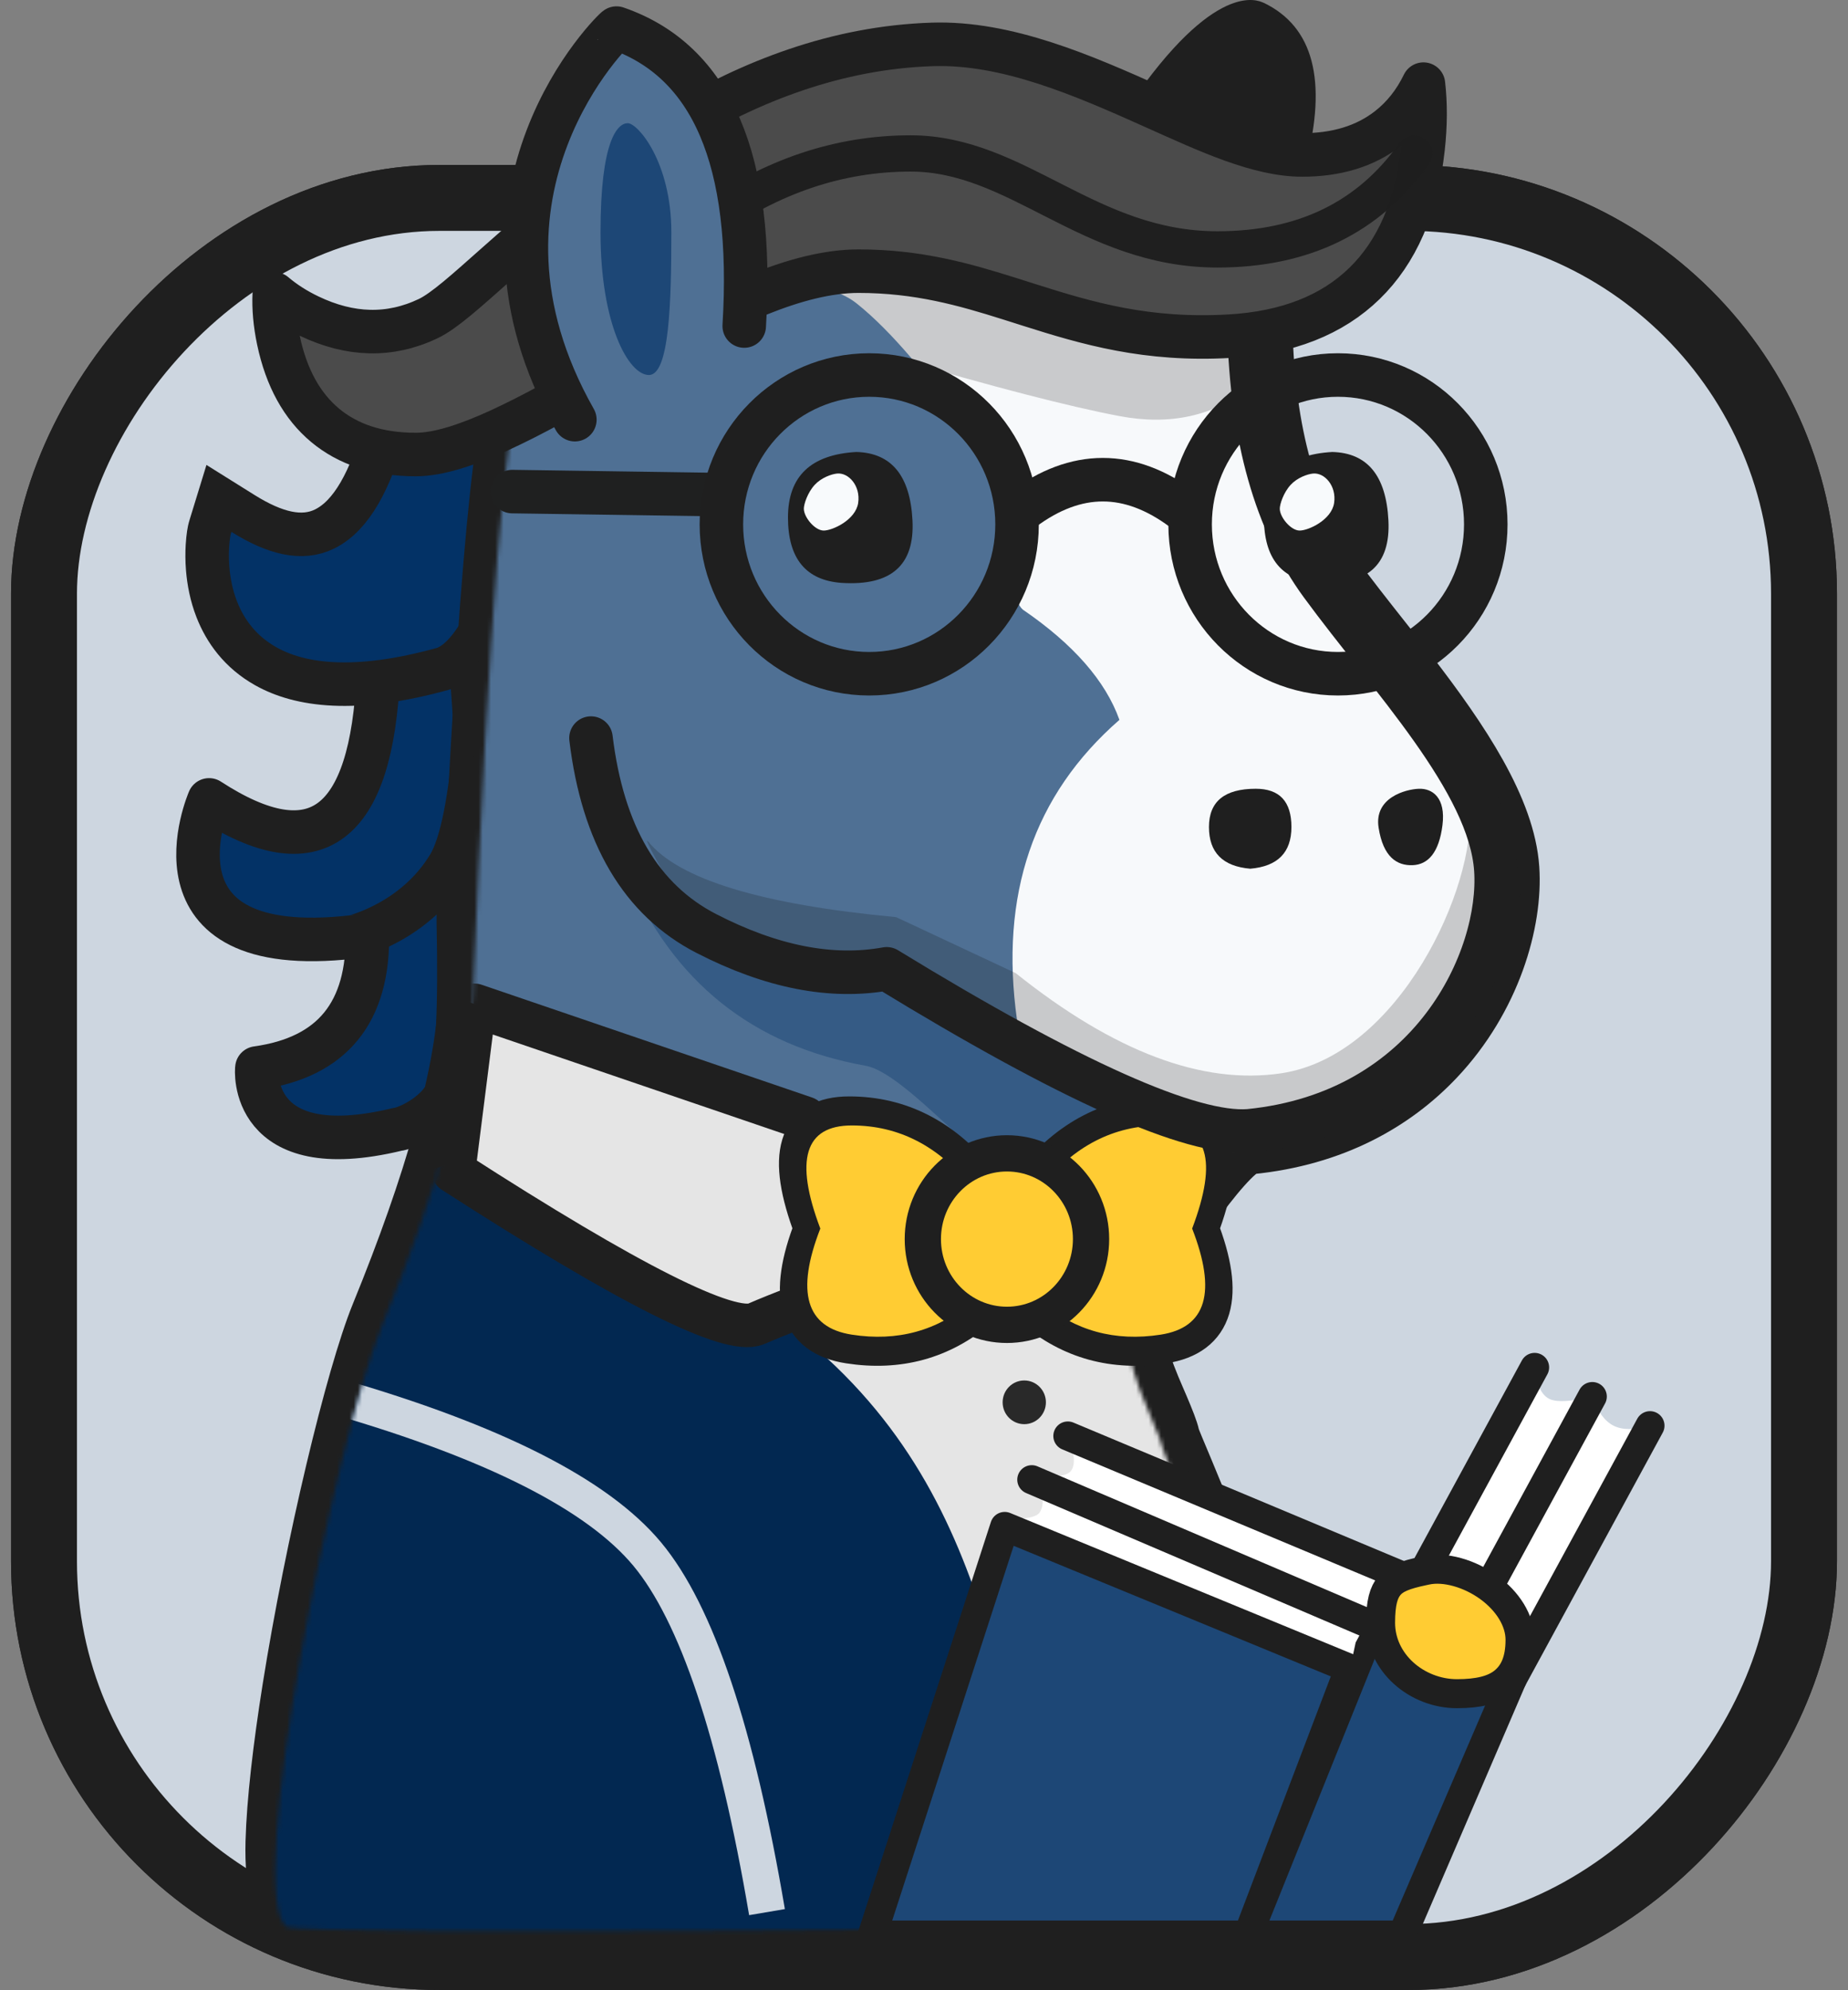
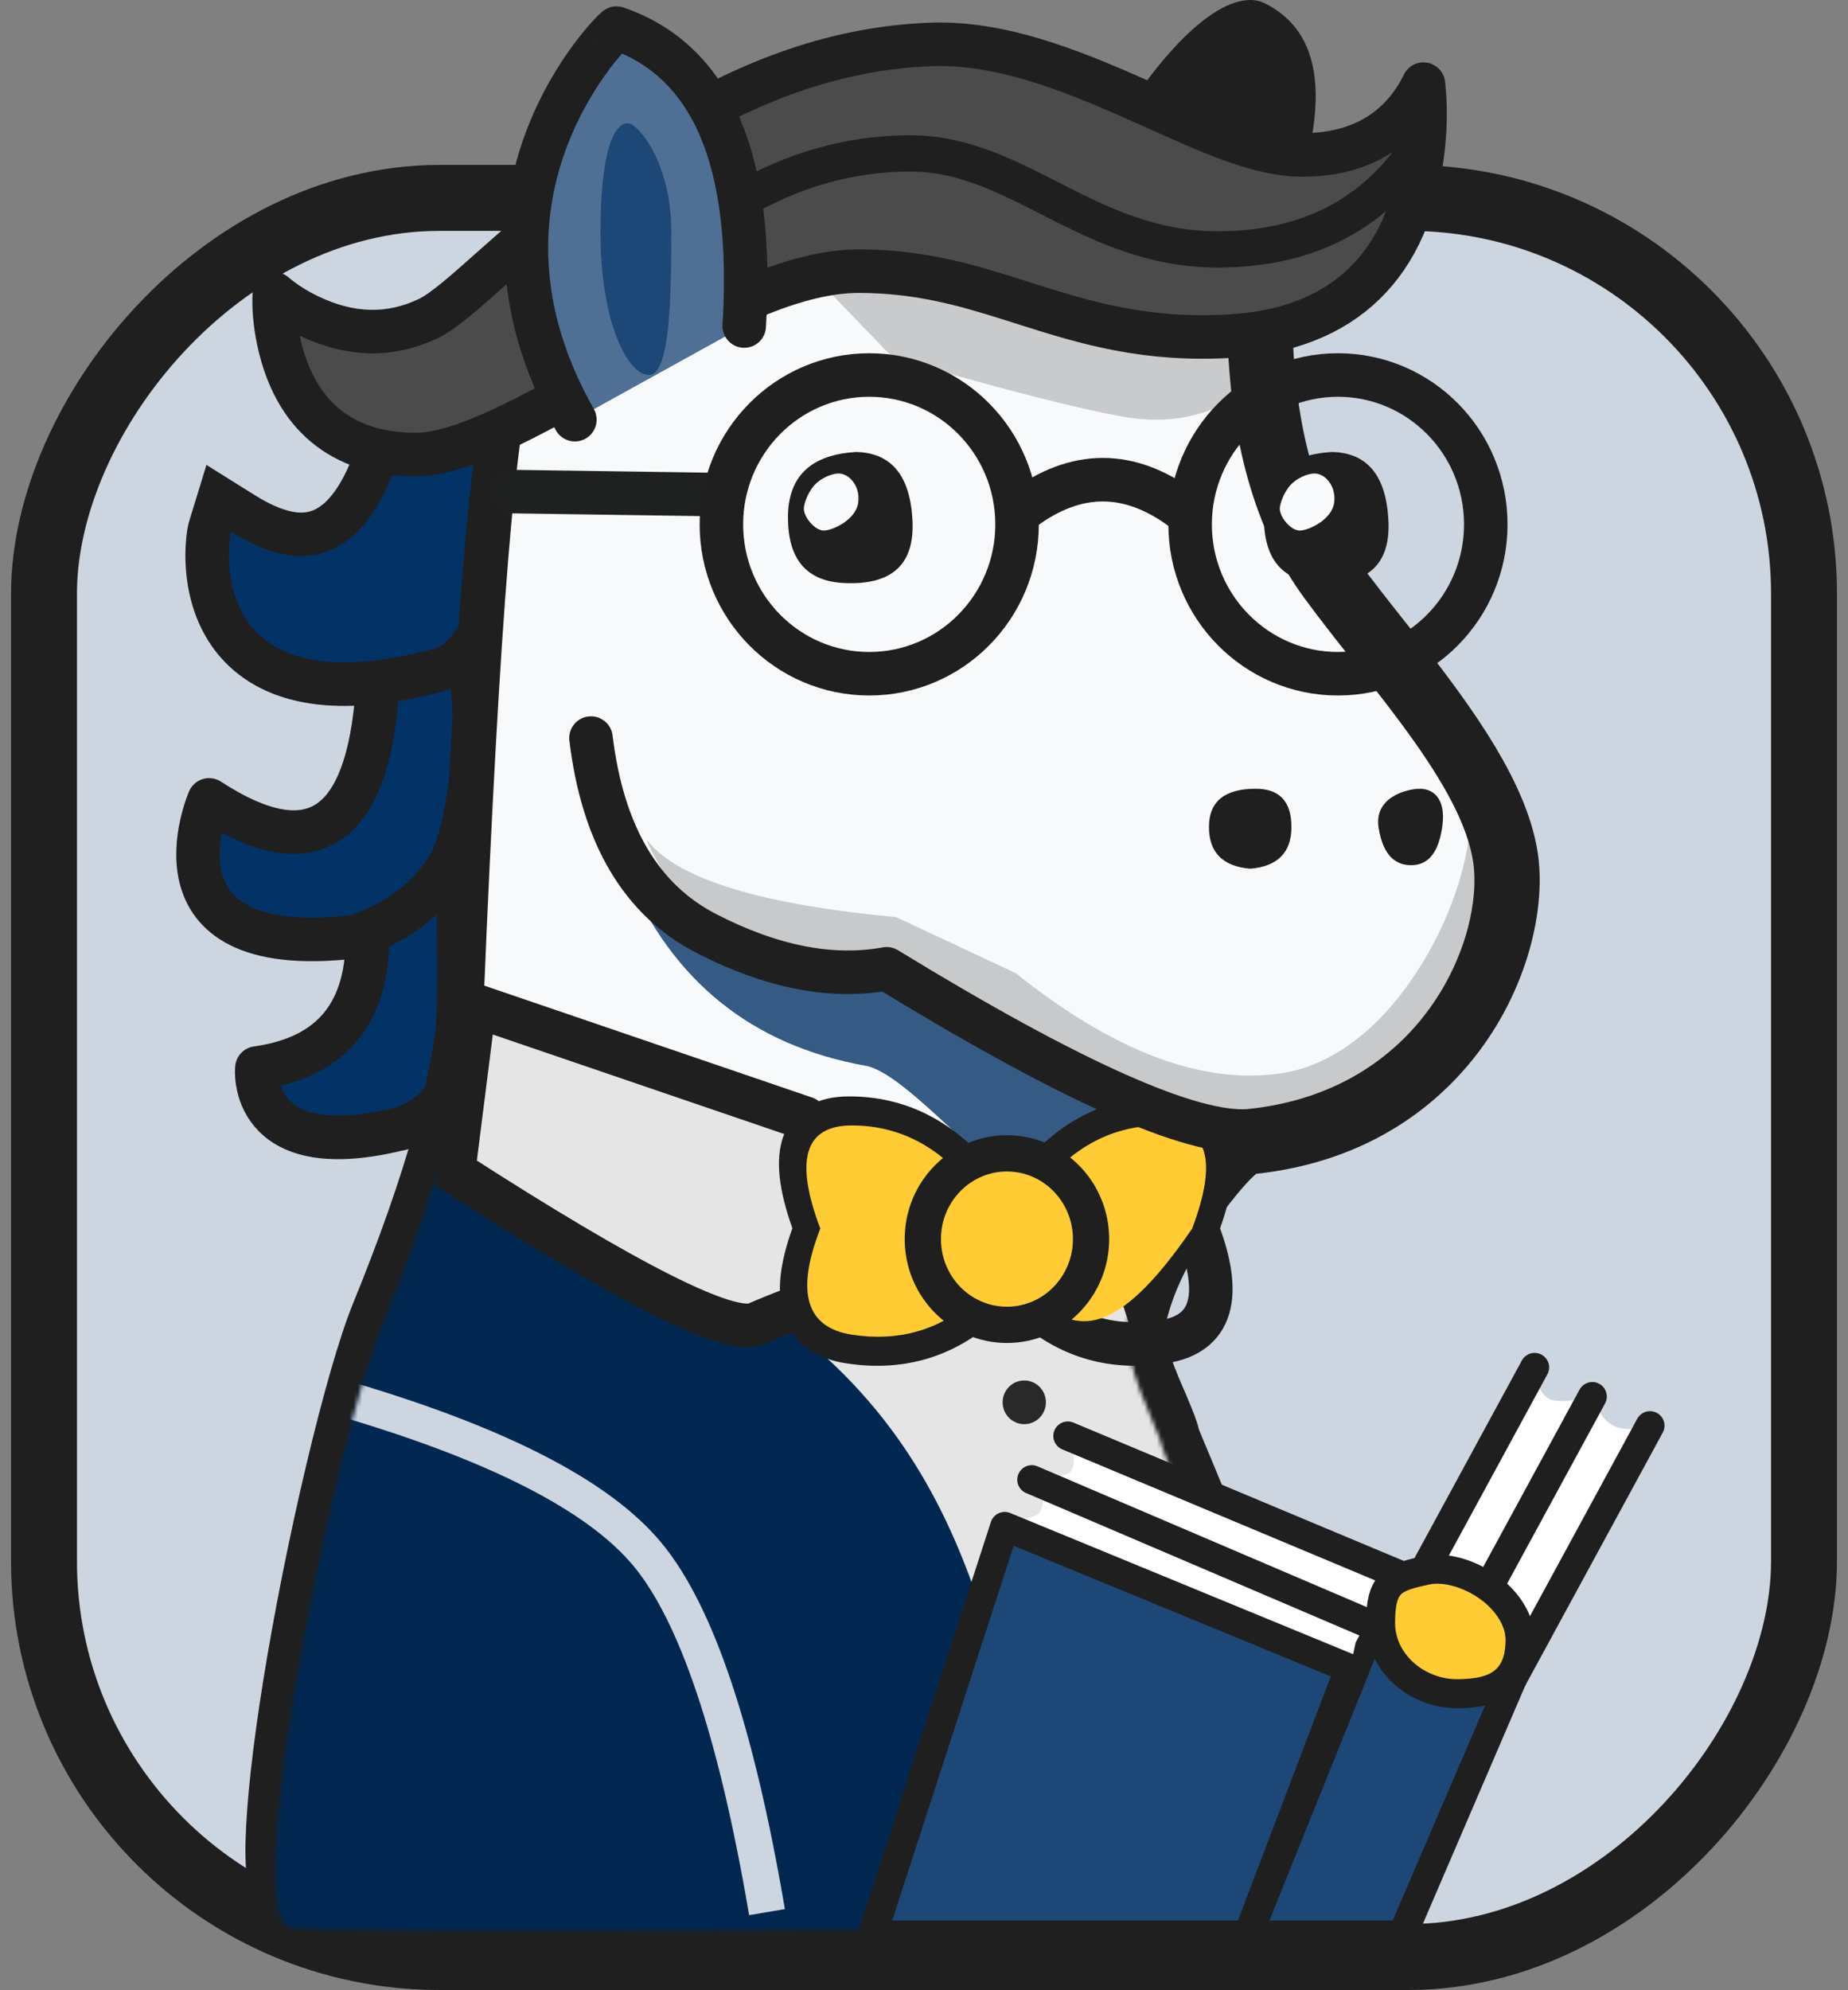
<svg xmlns="http://www.w3.org/2000/svg" xmlns:xlink="http://www.w3.org/1999/xlink" width="444px" height="478px" viewBox="0 0 444 478" version="1.1">
  <rect x="0" y="0" width="444" height="478" fill="#808080" stroke="none" />
  <title>rocky_splash</title>
  <defs>
-     <rect id="path-1" x="0" y="47.528" width="422.857" height="422.472" rx="95.04" />
    <rect id="path-3" x="0" y="47.528" width="422.857" height="422.472" rx="95.04" />
    <path d="M171.895,0 C146.021,7.366 124.971,13.232 108.746,17.6 C92.521,21.968 76.071,23.655 59.399,22.662 C58.742,48.6 52.947,69.035 42.014,83.967 C25.614,106.365 1.528,131.237 0.085,152.444 C-1.358,173.651 15.415,210.801 59.399,215.18 C63.796,215.516 84.564,236.784 89.539,259.076 C91.747,268.969 82.651,284.48 81.629,289.199 C80.539,294.229 30.549,401.81 59.399,401.81 C86.969,401.914 284.706,404.036 287.469,401.81 C297.561,393.68 275.854,287.214 265.006,260.661 C251.792,228.317 244.675,202.605 243.655,183.524 C239.997,95.147 236.011,46.243 231.697,36.811 C227.383,27.379 207.449,15.108 171.895,0 Z" id="path-5" />
    <path d="M172.501,-4.544 C146.043,2.988 124.519,8.987 107.927,13.454 C91.336,17.92 74.516,19.645 57.467,18.63 C56.795,45.153 50.869,66.049 39.69,81.318 C22.92,104.221 -1.709,129.654 -3.185,151.339 C-4.66,173.024 12.491,211.013 57.467,215.491 C61.963,215.834 83.2,237.582 88.287,260.377 C90.545,270.493 81.244,286.354 80.198,291.179 C79.084,296.323 27.966,406.331 57.467,406.331 C85.659,406.437 287.857,408.607 290.683,406.331 C301.002,398.018 278.805,289.15 267.712,261.998 C254.2,228.924 246.923,202.632 245.879,183.12 C242.139,92.75 238.063,42.742 233.652,33.097 C229.241,23.452 208.857,10.905 172.501,-4.544 Z" id="path-7" />
-     <path d="M39.66,14.813 C31.777,4.938 22.19,0 10.9,0 C-0.39,0 -2.91,8.253 3.342,24.759 C-2.605,40.038 -0.085,48.531 10.9,50.239 C21.885,51.947 31.472,49.32 39.66,42.36 L39.66,14.813 Z" id="path-9" />
+     <path d="M39.66,14.813 C31.777,4.938 22.19,0 10.9,0 C-0.39,0 -2.91,8.253 3.342,24.759 C21.885,51.947 31.472,49.32 39.66,42.36 L39.66,14.813 Z" id="path-9" />
    <path d="M39.66,14.813 C31.777,4.938 22.19,0 10.9,0 C-0.39,0 -2.91,8.253 3.342,24.759 C-2.605,40.038 -0.085,48.531 10.9,50.239 C21.885,51.947 31.472,49.32 39.66,42.36 L39.66,14.813 Z" id="path-11" />
  </defs>
  <g id="Main" stroke="none" stroke-width="1" fill="none" fill-rule="evenodd">
    <g id="rocky" transform="translate(10.571, 0)">
      <g id="rocky-wrapper" transform="translate(-0, 0)">
        <mask id="mask-2" fill="white">
          <use xlink:href="#path-1" transform="translate(211.429, 258.764) scale(-1, 1) translate(-211.429, -258.764)" />
        </mask>
        <use id="bg-border" stroke="#1F1F1F" stroke-width="15.84" transform="translate(211.429, 258.764) scale(-1, 1) translate(-211.429, -258.764)" xlink:href="#path-1" />
        <mask id="mask-4" fill="white">
          <use xlink:href="#path-3" transform="translate(211.429, 258.764) scale(-1, 1) translate(-211.429, -258.764)" />
        </mask>
        <use id="rocky-bg-color" stroke="#1F1F1F" stroke-width="15.84" fill="#CDD6E0" transform="translate(211.429, 258.764) scale(-1, 1) translate(-211.429, -258.764)" xlink:href="#path-3" />
        <g id="horse" transform="translate(211.429, 232.36) scale(-1, 1) translate(-211.429, -232.36)translate(37, 0)">
          <path d="M82.666,39.307 C77.5,19.327 80.863,6.457 92.755,0.698 C92.985,0.786 102.103,-5.835 121.35,20.002" id="right-ear-copy" fill="#1F1F1F" />
          <path d="M308.165,223.928 C307.755,243.119 316.601,253.973 334.704,256.491 C334.814,256.621 336.78,279.89 300.966,271.234 C299.305,271.129 290.458,267.751 288.184,260.328 C286.493,254.807 285.87,241.845 286.313,221.44 L286.313,209.71 L308.165,223.928 Z" id="curl-3-copy" stroke="#1F1F1F" stroke-width="10.454" fill="#033266" stroke-linecap="round" stroke-linejoin="round" />
          <path d="M305.53,161.796 C307.117,198.591 320.671,208.693 346.194,192.103 C346.194,192.103 363.076,230.771 311.836,225.038 C311.534,225.034 296.768,221.542 288.54,207.801 C285.562,202.827 283.427,192.215 282.136,175.963 L283.704,153.4 L305.53,161.796 Z" id="curl-2-copy" stroke="#1F1F1F" stroke-width="10.454" fill="#033266" stroke-linejoin="round" />
          <path d="M267.052,92.871 L303.927,102.866 C307.469,115.391 311.949,123.793 318.361,127.007 C323.888,129.776 330.486,128.04 338.06,123.304 L343.828,119.698 L345.827,126.201 C346.126,127.172 346.22,127.689 346.315,128.339 C346.422,129.071 346.529,130.025 346.594,131.148 C346.683,132.683 346.696,134.545 346.531,136.589 C346.288,139.599 345.657,142.992 344.352,146.335 C342.33,151.511 338.734,156.552 332.565,160.018 C324.45,164.577 311.337,166.558 289.901,160.597 C283.661,158.591 276.464,147.415 270.417,122.844 L267.052,92.871 Z" id="curl-1-copy" stroke="#1F1F1F" stroke-width="10.454" fill="#033266" />
          <g id="Group-Copy" transform="translate(36.951, 56.396)">
            <mask id="mask-6" fill="white">
              <use xlink:href="#path-5" />
            </mask>
            <path stroke="#1F1F1F" stroke-width="10.454" d="M172.237,-5.531 C172.802,-5.293 173.369,-5.053 173.94,-4.811 C211.641,11.21 231.918,24.726 236.451,34.637 C240.822,44.195 245.167,93.669 248.878,183.303 C249.887,201.966 256.934,227.083 269.845,258.684 C276.032,273.828 285.753,314.62 291.204,348.866 C293.469,363.099 294.997,376.205 295.262,385.894 C295.571,397.161 293.356,403.78 290.749,405.881 C288.465,407.72 155.52,407.794 90.347,407.266 C75.667,407.147 64.55,407.057 59.387,407.037 C55.903,407.035 53.165,405.984 51.005,404.237 C48.876,402.514 47.257,400.021 46.294,396.738 C44.755,391.498 44.959,383.802 46.584,374.763 C51.098,349.655 66.126,313.304 73.176,296.311 C75.056,291.777 76.366,288.805 76.52,288.092 C76.85,286.568 77.862,284.047 79.165,280.978 C81.665,275.092 85.825,266.432 84.438,260.214 C82.565,251.824 78.243,243.61 73.544,236.767 C73.37,236.514 73.196,236.262 73.022,236.011 L72.498,235.261 C66.897,227.299 61.075,220.551 59.002,220.393 C38.498,218.353 23.571,209.744 13.264,198.842 C-0.607,184.171 -6.027,165.271 -5.13,152.089 C-4.124,137.302 6.995,120.669 19.641,104.288 L20.569,103.089 C20.879,102.69 21.19,102.291 21.501,101.892 L22.438,100.697 L23.541,99.293 L24.643,97.895 C25.103,97.313 25.562,96.731 26.021,96.15 C30.103,90.982 34.143,85.869 37.796,80.879 C48.202,66.668 53.549,47.174 54.173,22.53 C54.22,20.664 54.239,18.825 54.232,17.018 C56.051,17.193 57.877,17.335 59.709,17.445 C75.818,18.404 91.711,16.773 107.387,12.553 C123.594,8.19 144.62,2.33 170.464,-5.027 C171.057,-5.196 171.648,-5.364 172.237,-5.531 Z" />
            <mask id="mask-8" fill="white">
              <use xlink:href="#path-7" />
            </mask>
            <use id="main-border" stroke="#1F1F1F" stroke-width="5.28" fill="#F7F9FB" stroke-linecap="round" stroke-linejoin="round" xlink:href="#path-7" />
            <path d="M59.106,36.629 C67.904,43.531 78.377,45.832 90.524,43.531 C102.672,41.23 120.843,36.525 145.038,29.416 L161.999,11.845 L145.038,9.664 L113.729,20.876 L59.106,22.662 L59.106,36.629 Z" id="forhead" fill="#C9CACC" mask="url(#mask-8)" />
            <polygon id="shirt" fill="#E5E5E5" mask="url(#mask-8)" points="81.261 283.101 89.539 257.427 160.416 239.267 185.824 291.534 101.093 372.254 73.54 293.867" />
            <path d="M252.47,223.477 C211.329,238.582 183.892,251.394 170.159,261.913 C116.991,302.634 121.074,359.258 101.093,408.323 C73.653,475.706 147.731,472.206 323.328,397.824 L270.317,228.857 L252.47,223.477 Z" id="Path-63" fill="#022851" mask="url(#mask-8)" />
-             <path d="M62.423,219.531 L69.013,246.176 L128.179,235.433 L176.029,209.657 L207.925,198.066 C223.712,192.649 234.049,189.043 238.936,187.247 C239.87,186.903 240.755,186.575 241.591,186.261 C248.993,183.486 252.617,181.853 252.466,181.363 L249.224,121.113 L243.846,77.529 L236.153,32.099 L209.65,17.215 C194.716,15.834 182.605,14.554 173.317,13.375 C169.384,12.876 160.343,11.133 153.584,16.539 C136.402,30.281 117.916,61.242 117.101,62.381 C115.964,63.967 118.237,86.177 113.729,90.016 C101.602,98.306 93.867,107.13 90.524,116.489 C111.173,134.488 119.372,158.537 115.121,188.636 C115.384,191.034 97.818,201.332 62.423,219.531 Z" id="bluehead-shading" fill="#4F7094" mask="url(#mask-8)" />
            <path d="M208.793,153.721 C197.743,179.43 178.647,194.709 151.505,199.558 C140.039,201.606 115.047,234.909 101.093,236.402 C87.139,237.894 98.01,214.872 91.233,215.24 C84.944,215.582 86.626,216.993 96.279,219.473 L93.11,206.761 L122.956,188.197 L161.742,176.275 L180.716,171.435 L196.501,157.661 L206.47,152.496 L208.793,153.721 Z" id="underjaw-shading" fill="#355B85" mask="url(#mask-8)" />
            <path d="M6.403,137.639 C4.746,156.326 23.219,197.096 51.621,201.362 C70.556,204.206 91.828,196.192 115.438,177.319 L144.168,163.867 C176.521,160.834 196.375,154.787 203.73,145.725 C205.215,144.06 200.91,151.998 190.816,169.538 L144.221,180.274 L100.582,201.362 L53.978,214.953 L10.885,194.517 L2.056,169.538 L-1.829,153.263 L3.46,134.911 C6.527,124.271 7.508,125.18 6.403,137.639 Z" id="snoutshading" fill-opacity="0.2" fill="#0E0E0E" mask="url(#mask-8)" />
            <path d="M175.2,402.823 C182.517,359.718 192.122,331.041 204.016,316.791 C215.909,302.541 240.752,289.943 278.546,278.998" id="Path-64" stroke="#CDD6E0" stroke-width="8.712" mask="url(#mask-8)" />
            <path d="M166.026,212.146 L245.458,185.04 L250.51,224.95 C208.4,252.08 184.156,264.275 177.776,261.536 C171.397,258.797 165.61,256.638 160.416,255.06 L162.545,216.767 L166.026,212.146 Z" id="collar" stroke="#1F1F1F" stroke-width="10.454" fill="#E5E5E5" stroke-linejoin="round" mask="url(#mask-8)" />
          </g>
          <g id="bowtie" transform="translate(105.293, 268.542)">
            <g id="bowtie-left">
              <path d="M42.395,15.834 C33.968,5.278 23.72,0 11.652,0 C-0.417,0 -3.11,8.822 3.572,26.467 C-2.784,42.799 -0.091,51.878 11.652,53.703 C23.394,55.529 33.642,52.722 42.395,45.281 L42.395,15.834 Z" id="bowtie-border" stroke="#1F1F1F" stroke-width="10.454" />
              <g id="bowtie-inner" transform="translate(1.368, 1.75)">
                <mask id="mask-10" fill="white">
                  <use xlink:href="#path-9" />
                </mask>
                <use id="bowtie-wing" fill="#FFCC33" xlink:href="#path-9" />
              </g>
            </g>
            <path d="M98.757,15.834 C90.33,5.278 80.082,0 68.013,0 C55.945,0 53.251,8.822 59.934,26.467 C53.577,42.799 56.27,51.878 68.013,53.703 C79.756,55.529 90.004,52.722 98.757,45.281 L98.757,15.834 Z" id="bowtie-border" stroke="#1F1F1F" stroke-width="10.454" transform="translate(77.559, 27.122) scale(-1, 1) translate(-77.559, -27.122)" />
            <g id="bowtie-inner" transform="translate(77.559, 27.122) scale(-1, 1) translate(-77.559, -27.122)translate(57.729, 1.75)">
              <mask id="mask-12" fill="white">
                <use xlink:href="#path-11" />
              </mask>
              <use id="bowtie-wing" fill="#FFCC33" xlink:href="#path-11" />
            </g>
            <ellipse id="bowtie-circle" stroke="#1F1F1F" stroke-width="8.712" fill="#FFCC33" cx="49.209" cy="29.043" rx="20.208" ry="20.594" />
          </g>
          <path d="M96.349,79.059 C95.693,104.996 89.898,125.431 78.965,140.363 C62.565,162.761 38.479,187.634 37.036,208.84 C35.593,230.047 52.366,267.197 96.349,271.577 C110.232,272.635 139.246,259.666 183.392,232.672 C196.624,235.075 211.07,232.248 226.729,224.192 C242.388,216.135 251.626,200.491 254.443,177.258" id="face-line-copy" stroke="#1F1F1F" stroke-width="10.454" stroke-linecap="round" stroke-linejoin="round" />
          <g id="eye-keyframe" transform="translate(62.81, 108.549)">
            <g id="right-eye" transform="translate(114.35, 0)">
              <path d="M13.515,0 C5.076,0.224 0.583,5.705 0.036,16.443 C-0.511,27.181 5.149,32.181 17.015,31.443 C25.638,30.842 29.95,25.604 29.95,15.73 C29.95,5.855 24.471,0.612 13.515,0 Z" id="Path-55" fill="#1F1F1F" />
              <path d="M18.181,5.181 C15.391,4.886 12.473,8.148 13.082,12.235 C13.692,16.321 19.242,18.87 21.368,18.87 C23.493,18.87 26.14,15.66 26.14,13.616 C26.14,12.553 25.251,9.751 23.515,7.881 C21.915,6.157 19.52,5.323 18.181,5.181 Z" id="Path-56" fill="#F8FAFC" />
            </g>
            <g id="left-eye">
              <path d="M13.515,0 C5.076,0.224 0.583,5.705 0.036,16.443 C-0.511,27.181 5.149,32.181 17.015,31.443 C25.638,30.842 29.95,25.604 29.95,15.73 C29.95,5.855 24.471,0.612 13.515,0 Z" id="Path-55" fill="#1F1F1F" />
              <path d="M18.181,5.181 C15.391,4.886 12.473,8.148 13.082,12.235 C13.692,16.321 19.242,18.87 21.368,18.87 C23.493,18.87 26.14,15.66 26.14,13.616 C26.14,12.553 25.251,9.751 23.515,7.881 C21.915,6.157 19.52,5.323 18.181,5.181 Z" id="Path-56" fill="#F8FAFC" />
            </g>
          </g>
          <g id="glasses" transform="translate(39.455, 90.065)" stroke-width="10.454">
            <path d="M72.807,32.283 C79.21,27.521 85.613,25.14 92.016,25.14 C98.419,25.14 104.822,27.521 111.225,32.283" id="Path-52" stroke="#1F1F1F" />
            <line x1="183.32" y1="28.731" x2="233.897" y2="27.996" id="Path-53" stroke="#1F2020" stroke-linecap="round" />
            <ellipse id="Oval" stroke="#1F1F1F" cx="35.518" cy="35.87" rx="35.518" ry="35.87" />
            <ellipse id="Oval-Copy" stroke="#1F1F1F" cx="148.135" cy="35.87" rx="35.518" ry="35.87" />
          </g>
          <g id="hair" transform="translate(56.649, 15.859)" stroke="#1F1F1F" stroke-linejoin="round">
            <path d="M62.552,9.853 C79.575,2.22 97.885,-5.77 115.762,-5.197 C162.091,-3.713 198.088,27.724 220.329,47.421 C227.468,53.744 232.992,58.8 236.904,60.662 C246.11,65.045 255.647,64.777 265.513,60.051 C268.685,58.531 271.477,56.749 273.883,54.702 C274.046,58.148 273.724,61.859 272.887,65.841 C270.966,74.973 267.139,81.712 261.703,86.257 C256.213,90.847 248.985,93.301 239.891,93.301 C229.008,93.301 212.548,84.343 194.448,73.98 C193.281,73.312 192.108,72.64 190.93,71.967 L189.672,71.25 C187.999,70.297 186.314,69.343 184.621,68.394 C184.383,68.26 184.145,68.127 183.914,67.998 L182.477,67.198 C165.756,57.923 148.342,49.264 133.512,49.264 C119.189,49.264 108.074,52.456 97.206,55.88 L95.629,56.379 C95.104,56.546 94.578,56.713 94.052,56.881 L92.469,57.384 C78.479,61.824 64.23,66.017 44.388,64.881 C30.432,64.083 19.672,59.739 11.934,52.204 C4.241,44.713 -0.568,33.944 -2.137,19.701 C-2.745,14.18 -2.764,9.064 -2.217,4.346 C-0.125,8.661 2.686,12.222 6.264,14.999 C11.807,19.301 18.719,21.355 26.928,21.355 C37.417,21.355 49.565,15.677 62.552,9.853 Z" id="mohawk-outline" stroke-width="10.454" fill="#4B4B4B" />
            <path d="M0,20.991 C10.858,36.355 26.617,44.037 47.277,44.037 C78.266,44.037 95.246,20.991 120.994,20.991 C138.159,20.991 154.426,26.464 169.794,37.411" id="mohawk-strip" stroke-opacity="0.99" stroke-width="8.712" stroke-linecap="round" />
          </g>
          <g id="left-ear" transform="translate(217.268, 6.745)">
            <path d="M0.354,71.556 C-2.092,31.753 8.137,7.901 31.04,0.001 C31.19,-0.249 72.114,39.228 41.045,94.045" stroke="#1F1F1F" stroke-width="10.454" fill="#4F7094" stroke-linecap="round" stroke-linejoin="round" />
            <path d="M28.341,22.842 C25.887,22.842 17.865,32.231 17.865,49.045 C17.865,65.859 18.332,83.32 23.248,83.32 C28.164,83.32 34.883,71.134 34.883,49.045 C34.883,26.957 30.795,22.842 28.341,22.842 Z" id="inner-ear" fill="#1D4776" />
          </g>
          <g id="nose-holes-copy" transform="translate(49.731, 189.429)" fill="#1F1F1F">
            <path d="M5.819,0.005 C2.536,-0.121 -0.697,2.158 0.131,8.738 C0.959,15.317 3.574,18.212 7.297,18.355 C11.02,18.498 14.37,16.462 15.479,9.327 C16.587,2.193 9.102,0.131 5.819,0.005 Z" id="Path-58" />
            <path d="M44.995,0 C52.487,0 56.233,3.06 56.233,9.181 C56.233,15.302 52.926,18.642 46.312,19.201 C39.717,18.642 36.42,15.302 36.42,9.181 C36.42,3.06 39.278,0 44.995,0 Z" id="Path-59" />
          </g>
          <g id="book" transform="translate(0, 328.395)">
            <path d="M0,13.998 C3.699,15.081 6.62,15.081 8.765,13.998 C10.91,12.915 12.608,10.582 13.861,6.999 C18.846,8.203 22.238,8.416 24.036,7.637 C25.834,6.858 27.062,4.644 27.721,0.996 L52.494,47.313 L41.327,53.13 L30.411,66.248 L2.252,19.75 L0,13.998 Z" id="page-color" fill="#FFFFFF" />
            <polygon id="book-binding" stroke="#1F1F1F" stroke-width="6.97" fill="#1D4776" stroke-linejoin="round" points="62.705 52.133 96.599 136.324 59.522 136.324 33.102 74.88 50.229 77.818 60.246 71.801" />
            <line x1="46.962" y1="67.881" x2="13.861" y2="6.999" id="page-liner" stroke="#1F1F1F" stroke-width="6.97" stroke-linecap="round" stroke-linejoin="round" />
            <line x1="60.823" y1="60.882" x2="27.721" y2="-1.34037232e-15" id="page-liner" stroke="#1F1F1F" stroke-width="6.97" stroke-linecap="round" stroke-linejoin="round" />
            <path d="M139.873,16.47 C138.297,20.406 138.007,23.152 139.005,24.709 C140.501,27.044 146.95,25.617 146.599,26.968 C146.248,28.32 145.144,32.459 146.599,34.784 C148.054,37.11 155.607,35.64 153.623,38.195 C152.301,39.898 125.17,51.538 72.23,73.115 L70.716,66.061 L62.552,50.918 L134.037,18.587 L139.873,16.47 Z" id="page-color" fill="#FFFFFF" />
            <path d="M38.714,52.848 C43.367,49.461 49.296,47.795 53.675,48.724 C53.926,48.777 54.171,48.828 54.408,48.878 C58.887,49.821 61.203,50.725 62.638,52.441 C63.957,54.018 64.732,56.437 64.732,61.326 C64.732,66.102 62.601,70.329 59.244,73.39 C55.845,76.49 51.187,78.365 46.385,78.365 C41.284,78.365 37.607,77.491 35.171,75.517 C32.77,73.571 31.224,70.543 31.224,65.415 C31.224,60.739 34.252,56.097 38.714,52.848 Z" id="book-binding-outer" stroke="#1F1F1F" stroke-width="6.97" fill="#FFCC33" />
            <polygon id="book-panel" stroke="#1F1F1F" stroke-width="6.97" fill="#1D4776" stroke-linejoin="round" points="96.599 136.324 186.855 136.324 155.041 38.195 72.23 72.28" />
            <line x1="59.522" y1="50.103" x2="139.873" y2="16.47" id="page-liner" stroke="#1F1F1F" stroke-width="6.97" stroke-linecap="round" stroke-linejoin="round" />
            <line x1="64.85" y1="62.721" x2="148.536" y2="26.968" id="page-liner" stroke="#1F1F1F" stroke-width="6.97" stroke-linecap="round" stroke-linejoin="round" />
            <line x1="33.102" y1="74.88" x2="-1.34583e-17" y2="13.998" id="page-liner" stroke="#1F1F1F" stroke-width="6.97" stroke-linecap="round" stroke-linejoin="round" />
          </g>
          <ellipse id="tuxedo" fill="#292929" cx="150.339" cy="336.783" rx="5.198" ry="5.249" />
        </g>
      </g>
    </g>
  </g>
</svg>